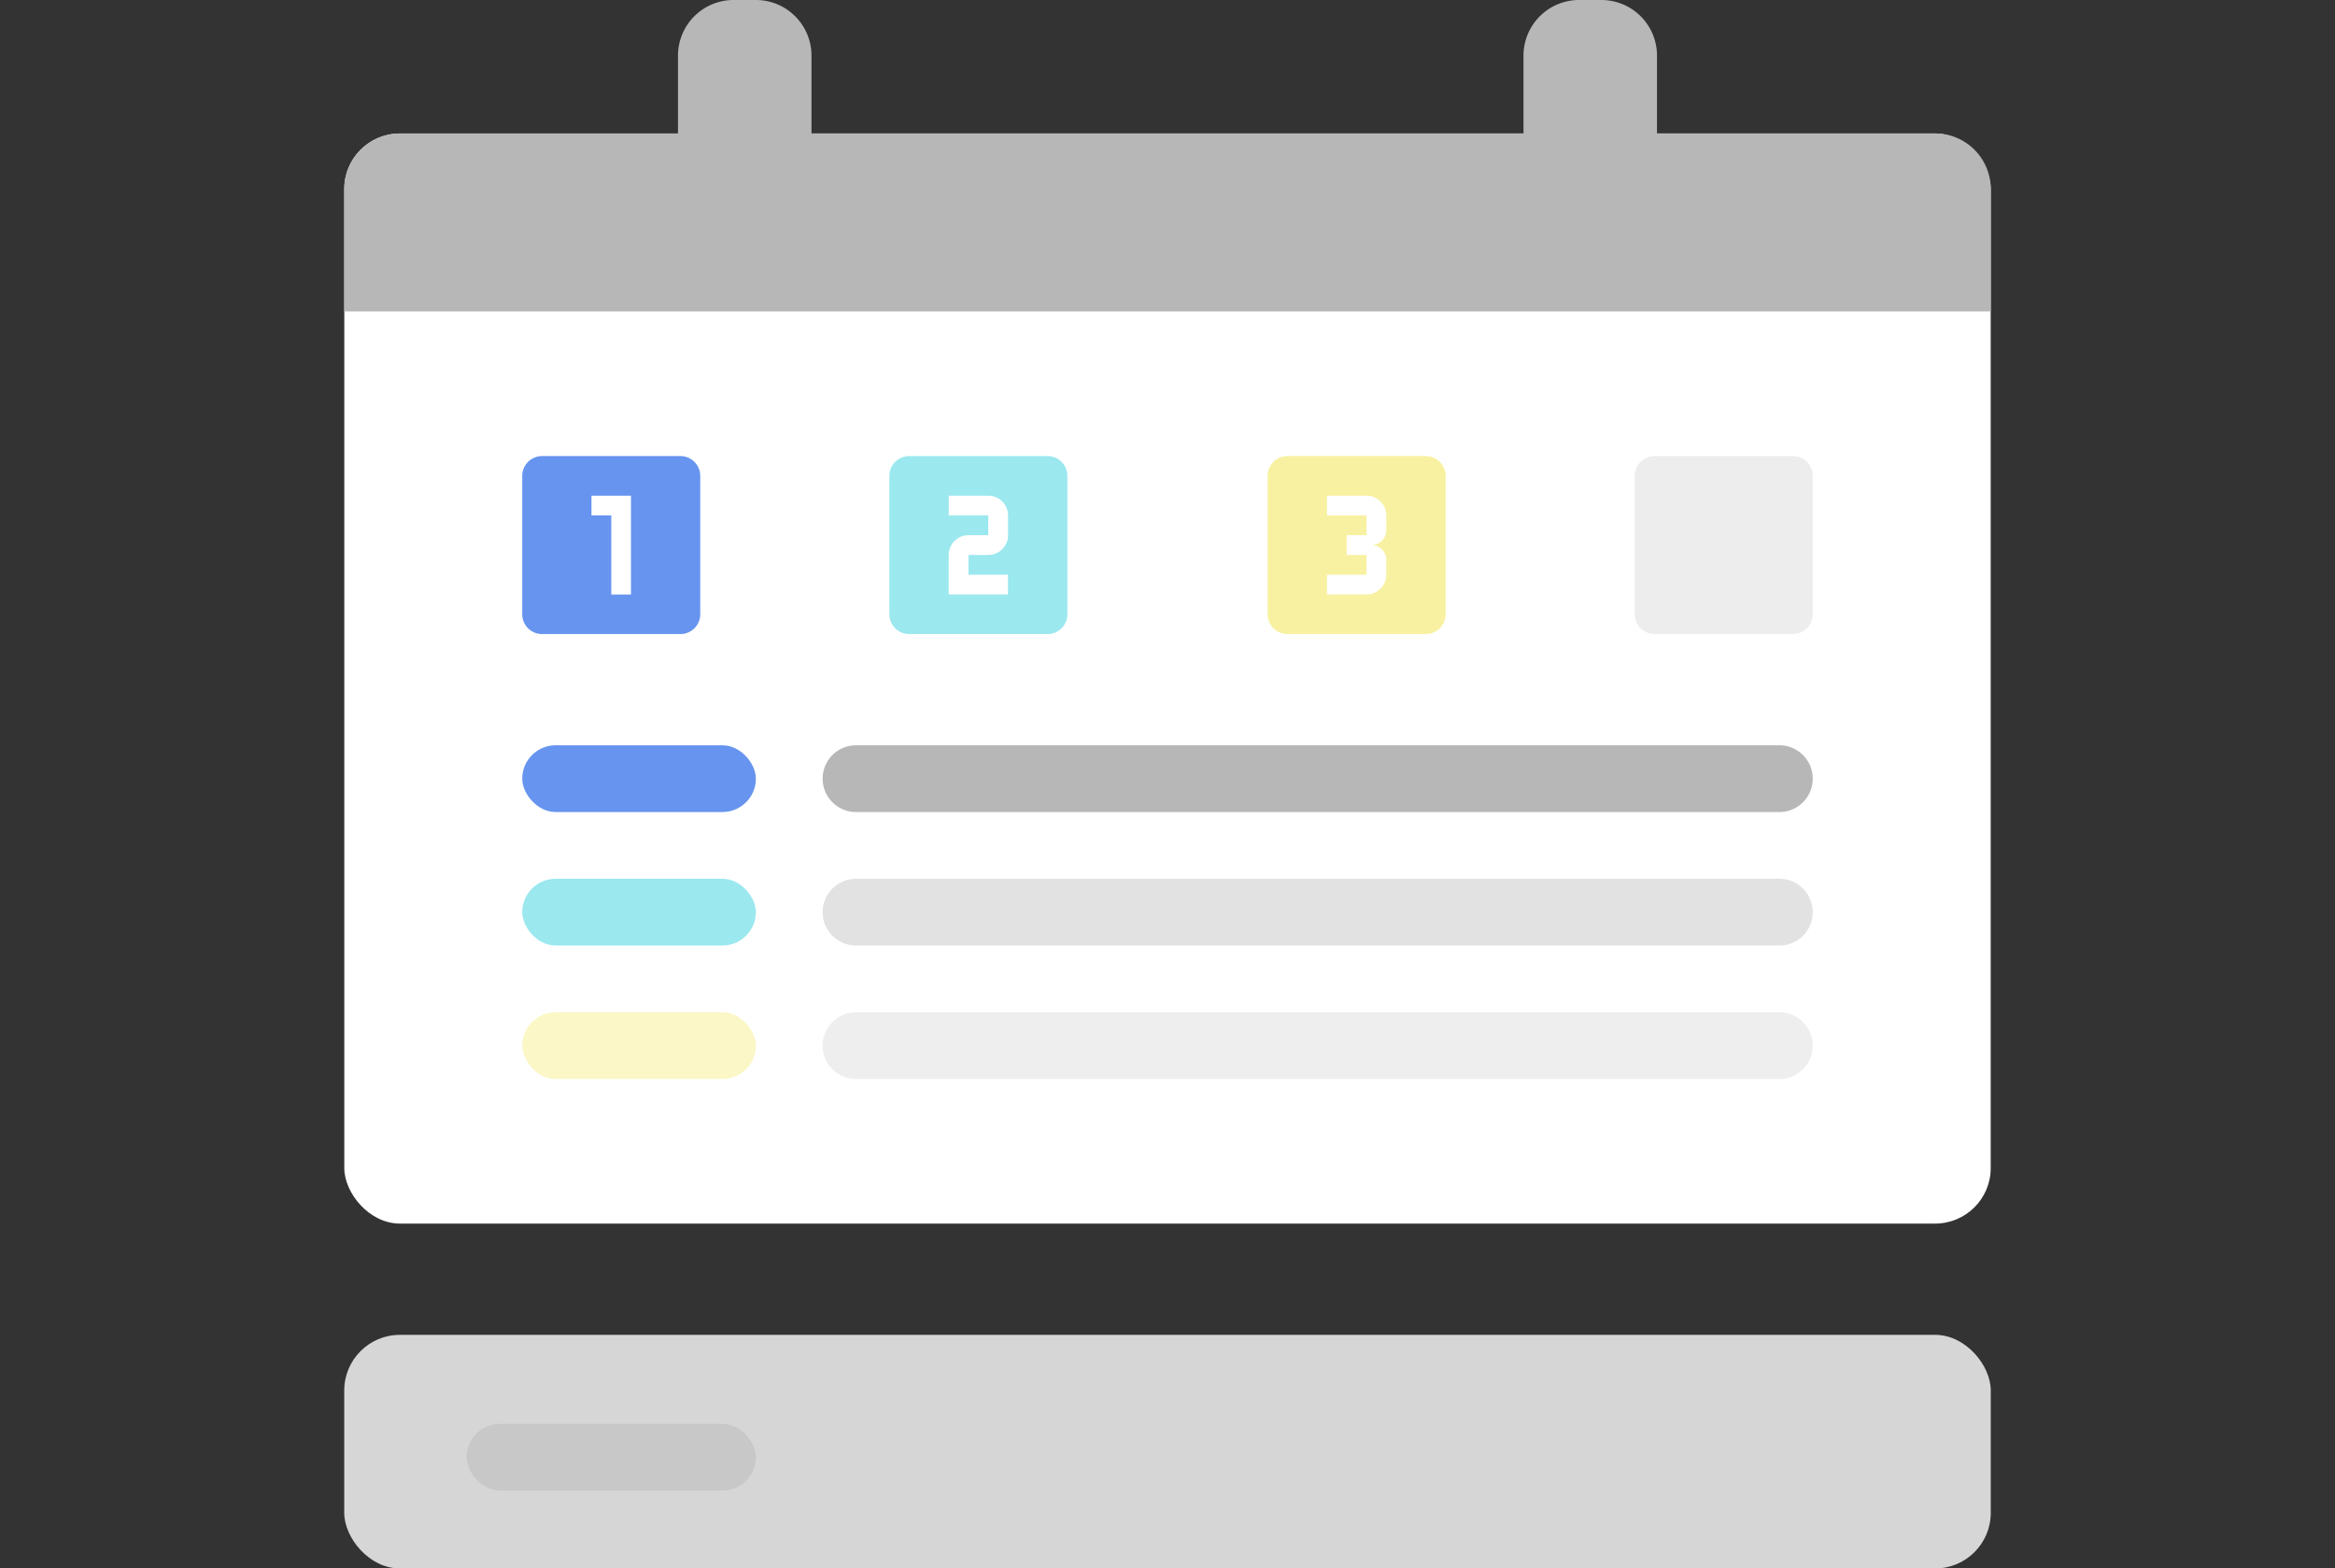
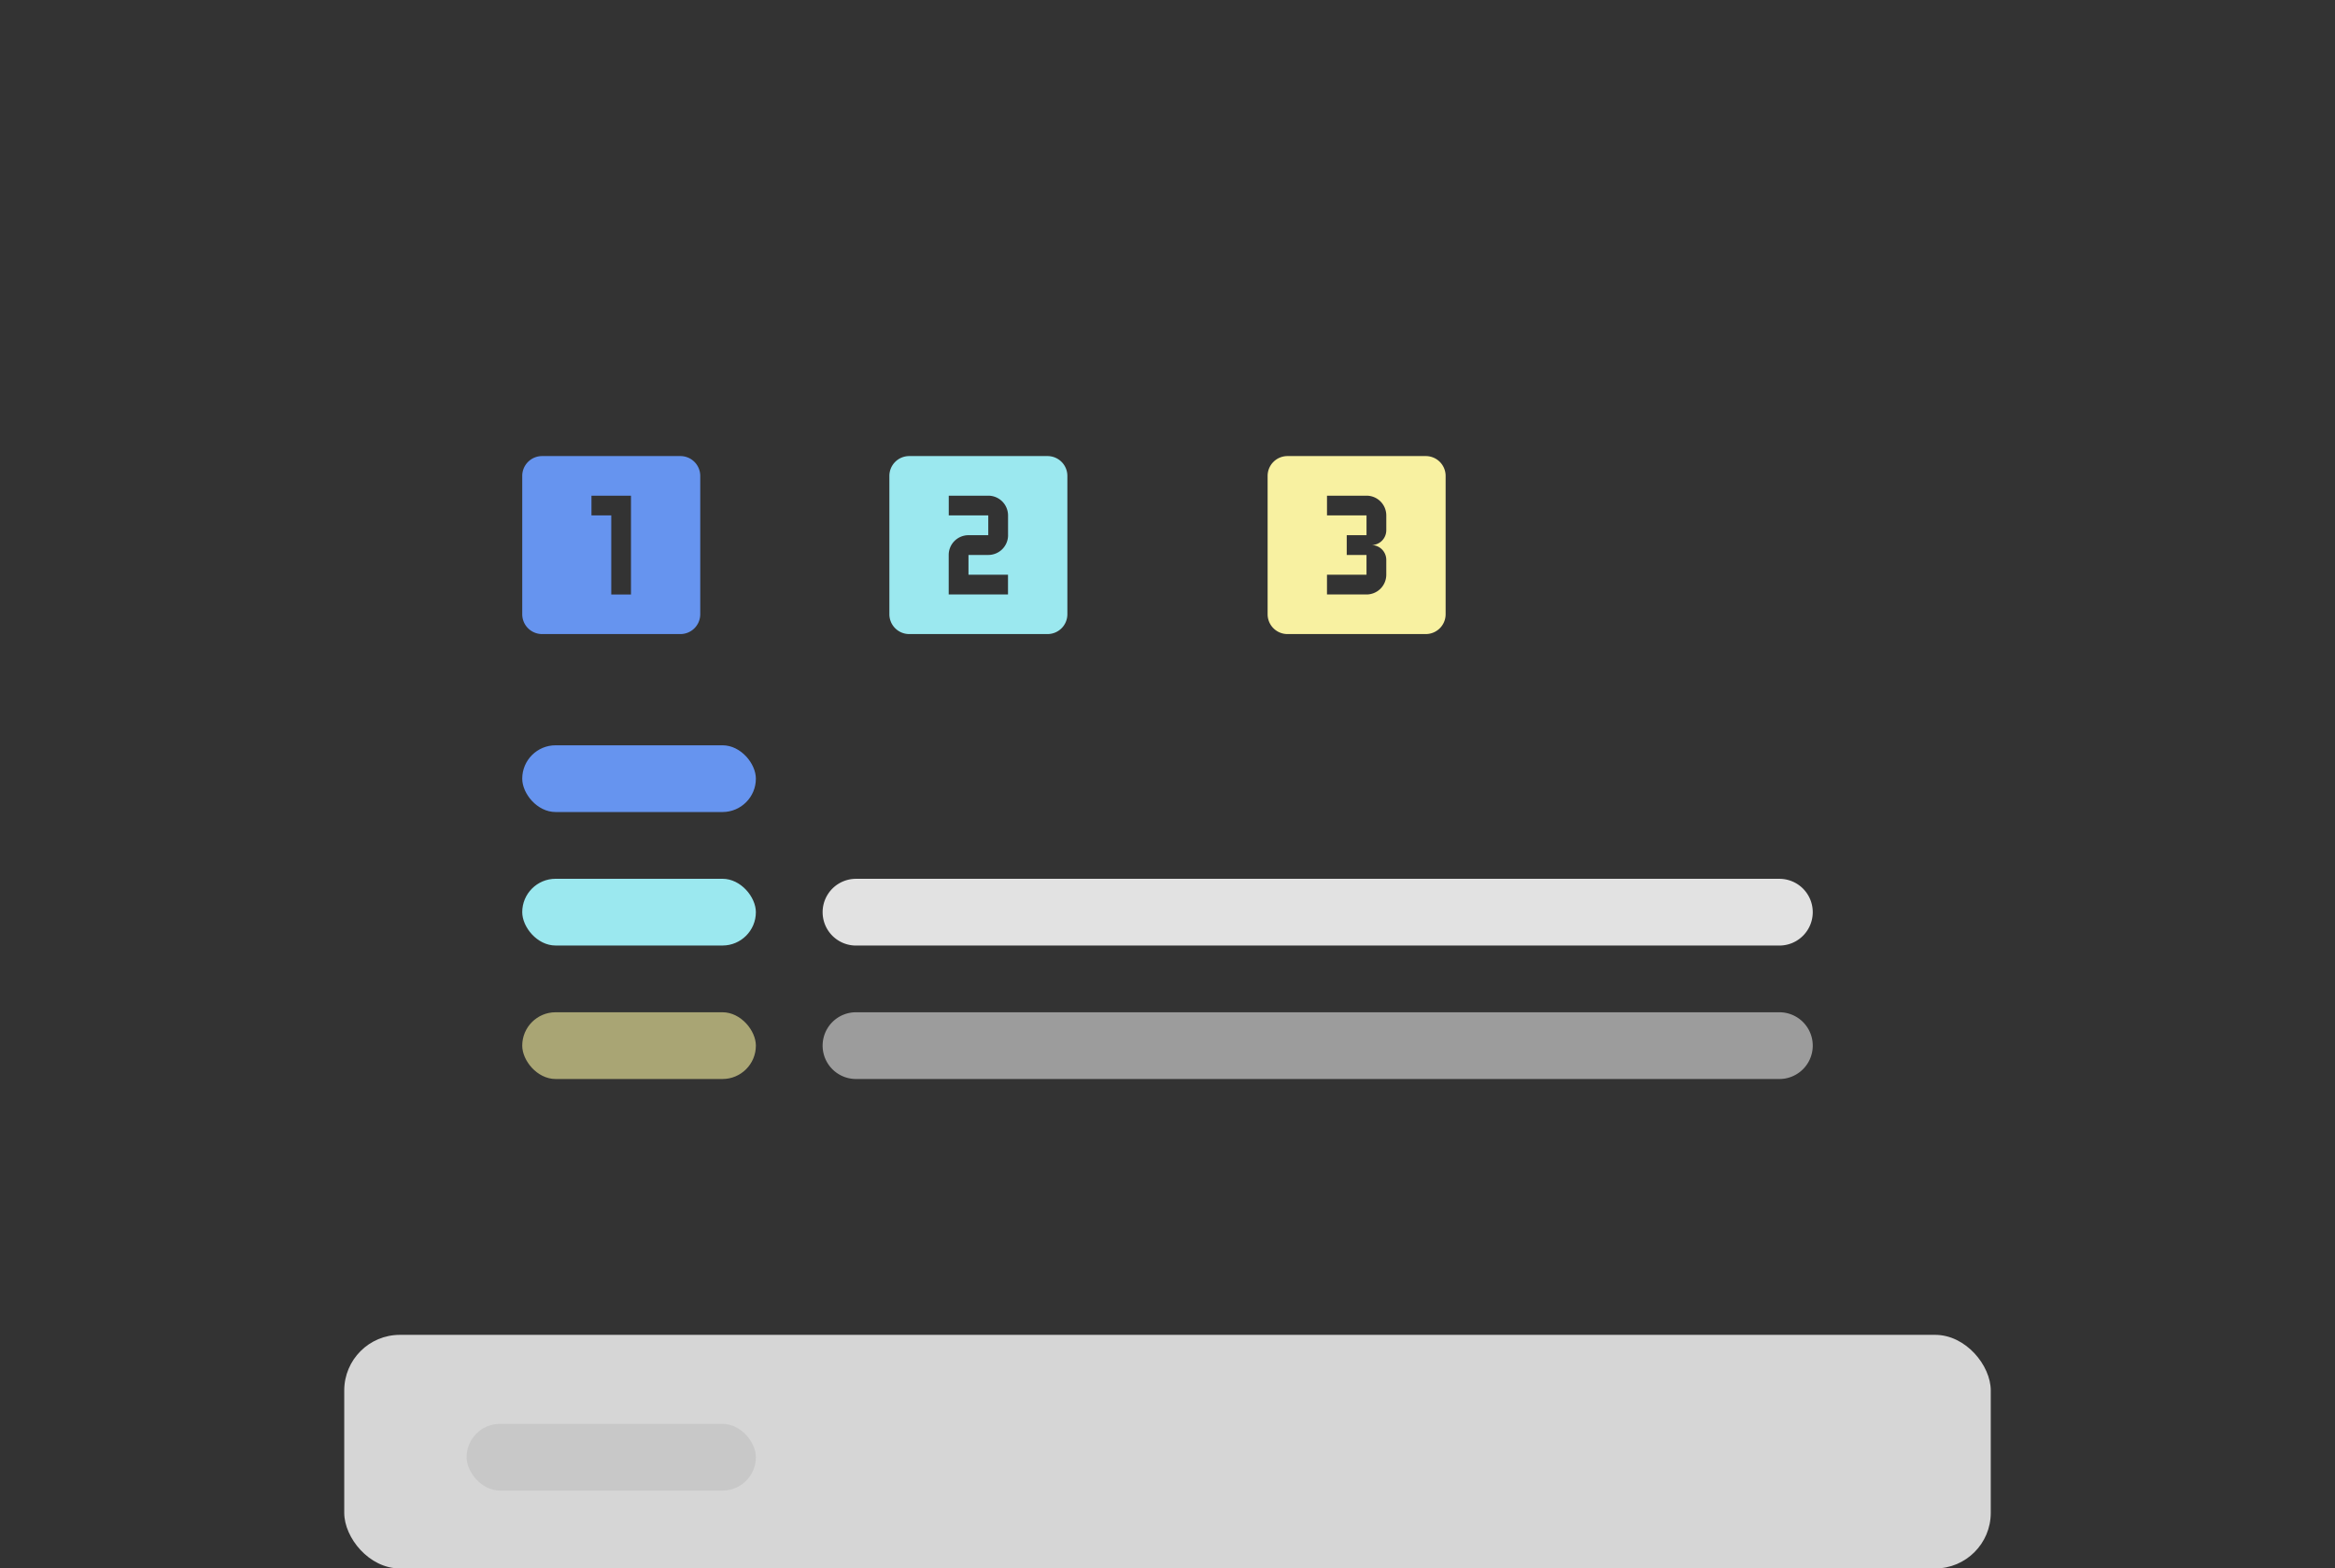
<svg xmlns="http://www.w3.org/2000/svg" width="195" height="131" viewBox="0 0 195 131">
  <rect x="0" y="0" width="195" height="131" fill="#333333" stroke="none" />
  <defs>
    <style>
      .cls-1 {
        fill: #fff;
      }

      .cls-2 {
        clip-path: url(#clip-path);
      }

      .cls-11, .cls-3 {
        fill: #f8f1a1;
      }

      .cls-10, .cls-12, .cls-3, .cls-4, .cls-5, .cls-6, .cls-9 {
        fill-rule: evenodd;
      }

      .cls-14, .cls-4 {
        fill: rgba(74,74,74,0.1);
      }

      .cls-5, .cls-8 {
        fill: #9be8ef;
      }

      .cls-6, .cls-7 {
        fill: #6694ef;
      }

      .cls-9 {
        fill: #b7b7b7;
      }

      .cls-10, .cls-12 {
        fill: #e2e2e2;
      }

      .cls-11, .cls-12 {
        opacity: 0.6;
      }

      .cls-13 {
        fill: rgba(255,255,255,0.8);
      }
    </style>
    <clipPath id="clip-path">
      <rect id="矩形_3042" data-name="矩形 3042" class="cls-1" width="195" height="131" transform="translate(20610 -6950)" />
    </clipPath>
  </defs>
  <g id="测试2" class="cls-2" transform="translate(-20610 6950)">
    <g id="页面-1" transform="translate(20633.174 -6950)">
      <g id="产品模块" transform="translate(-476.617 -965.312)">
        <g id="test-2" transform="translate(482.191 965.312)">
          <g id="编组-14">
            <g id="矩形">
-               <rect id="矩形_3056" data-name="矩形 3056" width="137.504" height="91.05" rx="4.645" transform="translate(0 11.149)" />
-               <rect id="矩形_3057" data-name="矩形 3057" class="cls-1" width="137.504" height="91.05" rx="4.645" transform="translate(0 11.149)" />
-             </g>
+               </g>
            <path id="Fill-401" class="cls-3" d="M78.765,38.092a1.657,1.657,0,0,0-1.652,1.652V51.306a1.657,1.657,0,0,0,1.652,1.652H90.327a1.657,1.657,0,0,0,1.652-1.652V39.744a1.657,1.657,0,0,0-1.652-1.652Zm8.258,6.194a1.237,1.237,0,0,1-1.239,1.239,1.237,1.237,0,0,1,1.239,1.239V48a1.651,1.651,0,0,1-1.652,1.652h-3.3V48h3.3V46.351H83.72V44.7h1.652V43.047h-3.3V41.4h3.3a1.651,1.651,0,0,1,1.652,1.652v1.239Z" />
-             <path id="Path" class="cls-4" d="M109.425,38.092a1.657,1.657,0,0,0-1.652,1.652V51.306a1.657,1.657,0,0,0,1.652,1.652h11.562a1.657,1.657,0,0,0,1.652-1.652V39.744a1.657,1.657,0,0,0-1.652-1.652Z" />
            <path id="Fill-407" class="cls-5" d="M58.738,38.092H47.177a1.657,1.657,0,0,0-1.652,1.652V51.306a1.657,1.657,0,0,0,1.652,1.652H58.738a1.657,1.657,0,0,0,1.652-1.652V39.744a1.657,1.657,0,0,0-1.652-1.652Zm-3.3,6.607a1.651,1.651,0,0,1-1.652,1.652H52.132V48h3.3v1.652H50.48v-3.3A1.651,1.651,0,0,1,52.132,44.7h1.652V43.047h-3.3V41.4h3.3a1.651,1.651,0,0,1,1.652,1.652V44.7Z" />
            <path id="Fill-406" class="cls-6" d="M28.079,38.092H16.517a1.657,1.657,0,0,0-1.652,1.652V51.306a1.657,1.657,0,0,0,1.652,1.652H28.079a1.657,1.657,0,0,0,1.652-1.652V39.744a1.657,1.657,0,0,0-1.652-1.652ZM23.95,49.654H22.3V43.047H20.646V41.4h3.3v8.258Z" />
            <rect id="Rectangle-2-Copy-26" class="cls-7" width="19.511" height="5.574" rx="2.787" transform="translate(14.865 62.248)" />
            <rect id="Rectangle-2-Copy-27" class="cls-8" width="19.511" height="5.574" rx="2.787" transform="translate(14.865 73.397)" />
-             <path id="Rectangle-2-Copy-30" class="cls-9" d="M42.738,62.248h77.113a2.787,2.787,0,0,1,0,5.574H42.738a2.787,2.787,0,1,1,0-5.574Z" />
            <path id="Rectangle-2-Copy-36" class="cls-10" d="M42.738,73.4h77.113a2.787,2.787,0,0,1,0,5.574H42.738a2.787,2.787,0,1,1,0-5.574Z" />
            <rect id="Rectangle-2-Copy-31" class="cls-11" width="19.511" height="5.574" rx="2.787" transform="translate(14.865 84.546)" />
            <path id="Rectangle-2-Copy-32" class="cls-12" d="M42.738,84.546h77.113a2.787,2.787,0,0,1,0,5.574H42.738a2.787,2.787,0,1,1,0-5.574Z" />
-             <path id="形状结合" class="cls-9" d="M27.872,4.645A4.645,4.645,0,0,1,32.518,0h1.858a4.645,4.645,0,0,1,4.645,4.645v6.5H98.482v-6.5A4.645,4.645,0,0,1,103.128,0h1.858a4.645,4.645,0,0,1,4.645,4.645v6.5h23.227a4.645,4.645,0,0,1,4.645,4.645v10.22H0V15.794a4.645,4.645,0,0,1,4.645-4.645H27.872Z" />
          </g>
          <g id="编组-15" transform="translate(0 111.489)">
            <rect id="Rectangle-4-Copy-24" class="cls-13" width="137.504" height="19.511" rx="4.645" />
            <rect id="Rectangle-6-Copy-12" class="cls-14" width="24.156" height="5.574" rx="2.787" transform="translate(10.22 7.433)" />
          </g>
        </g>
      </g>
    </g>
  </g>
</svg>